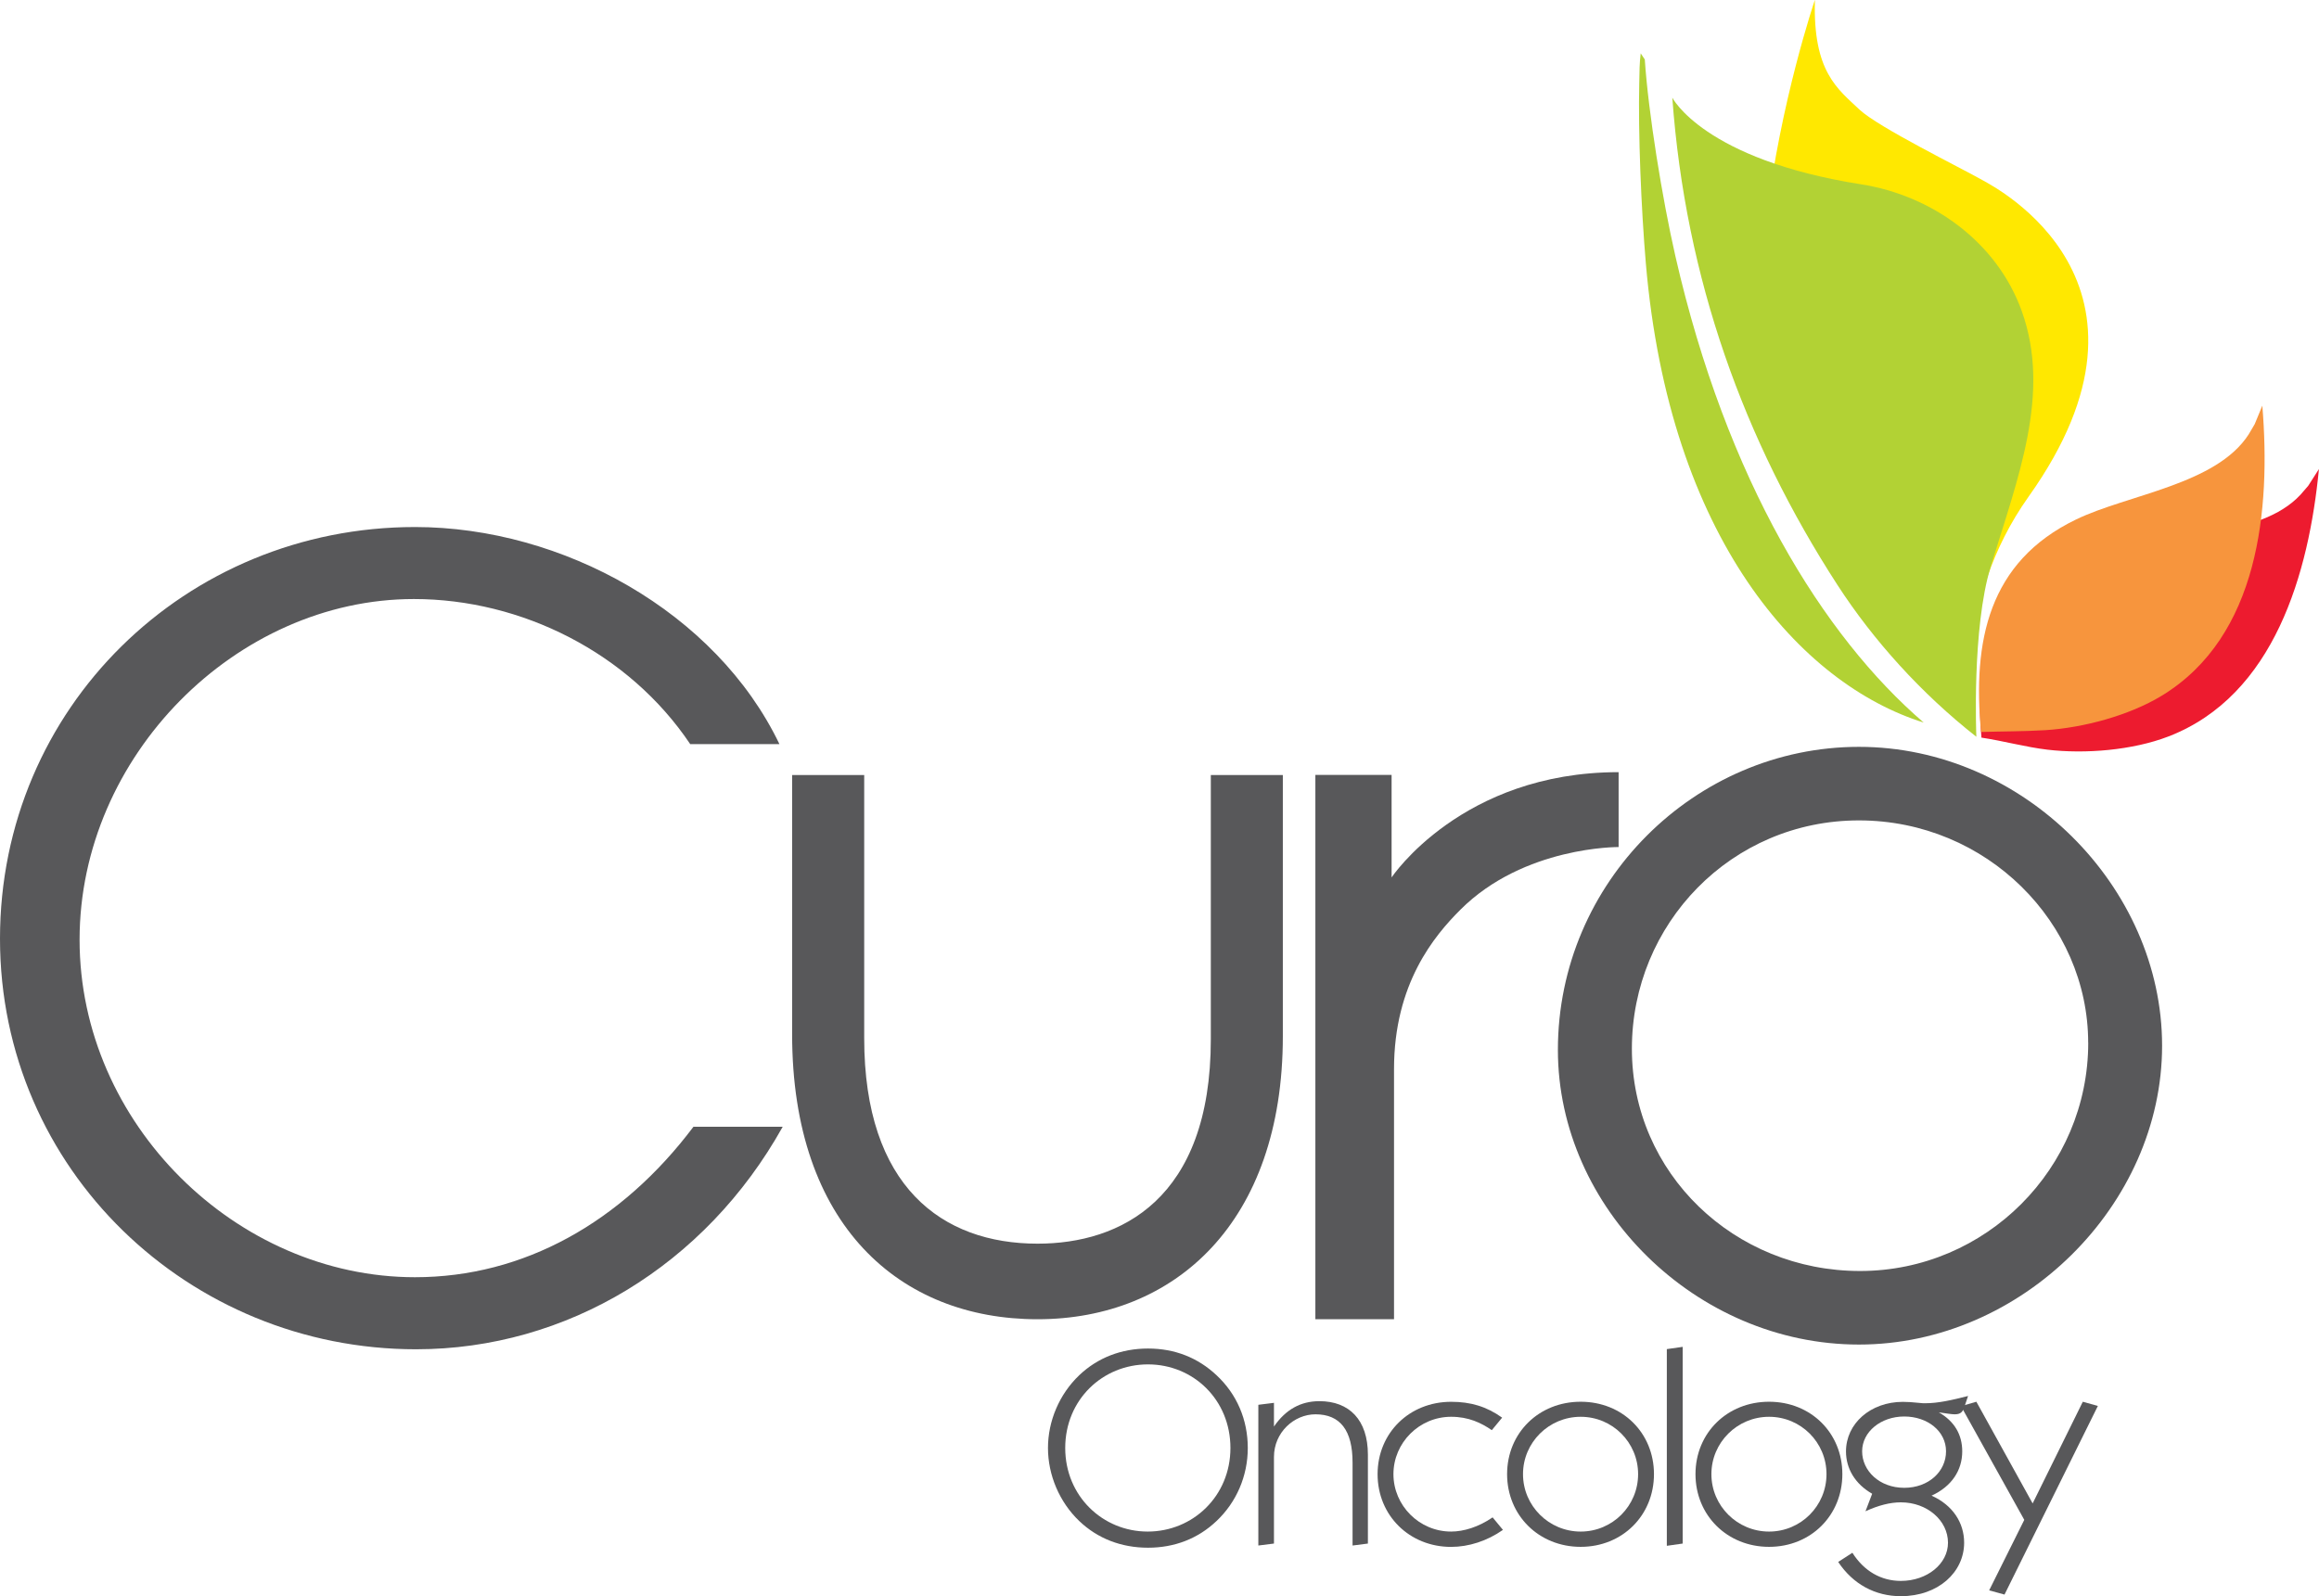
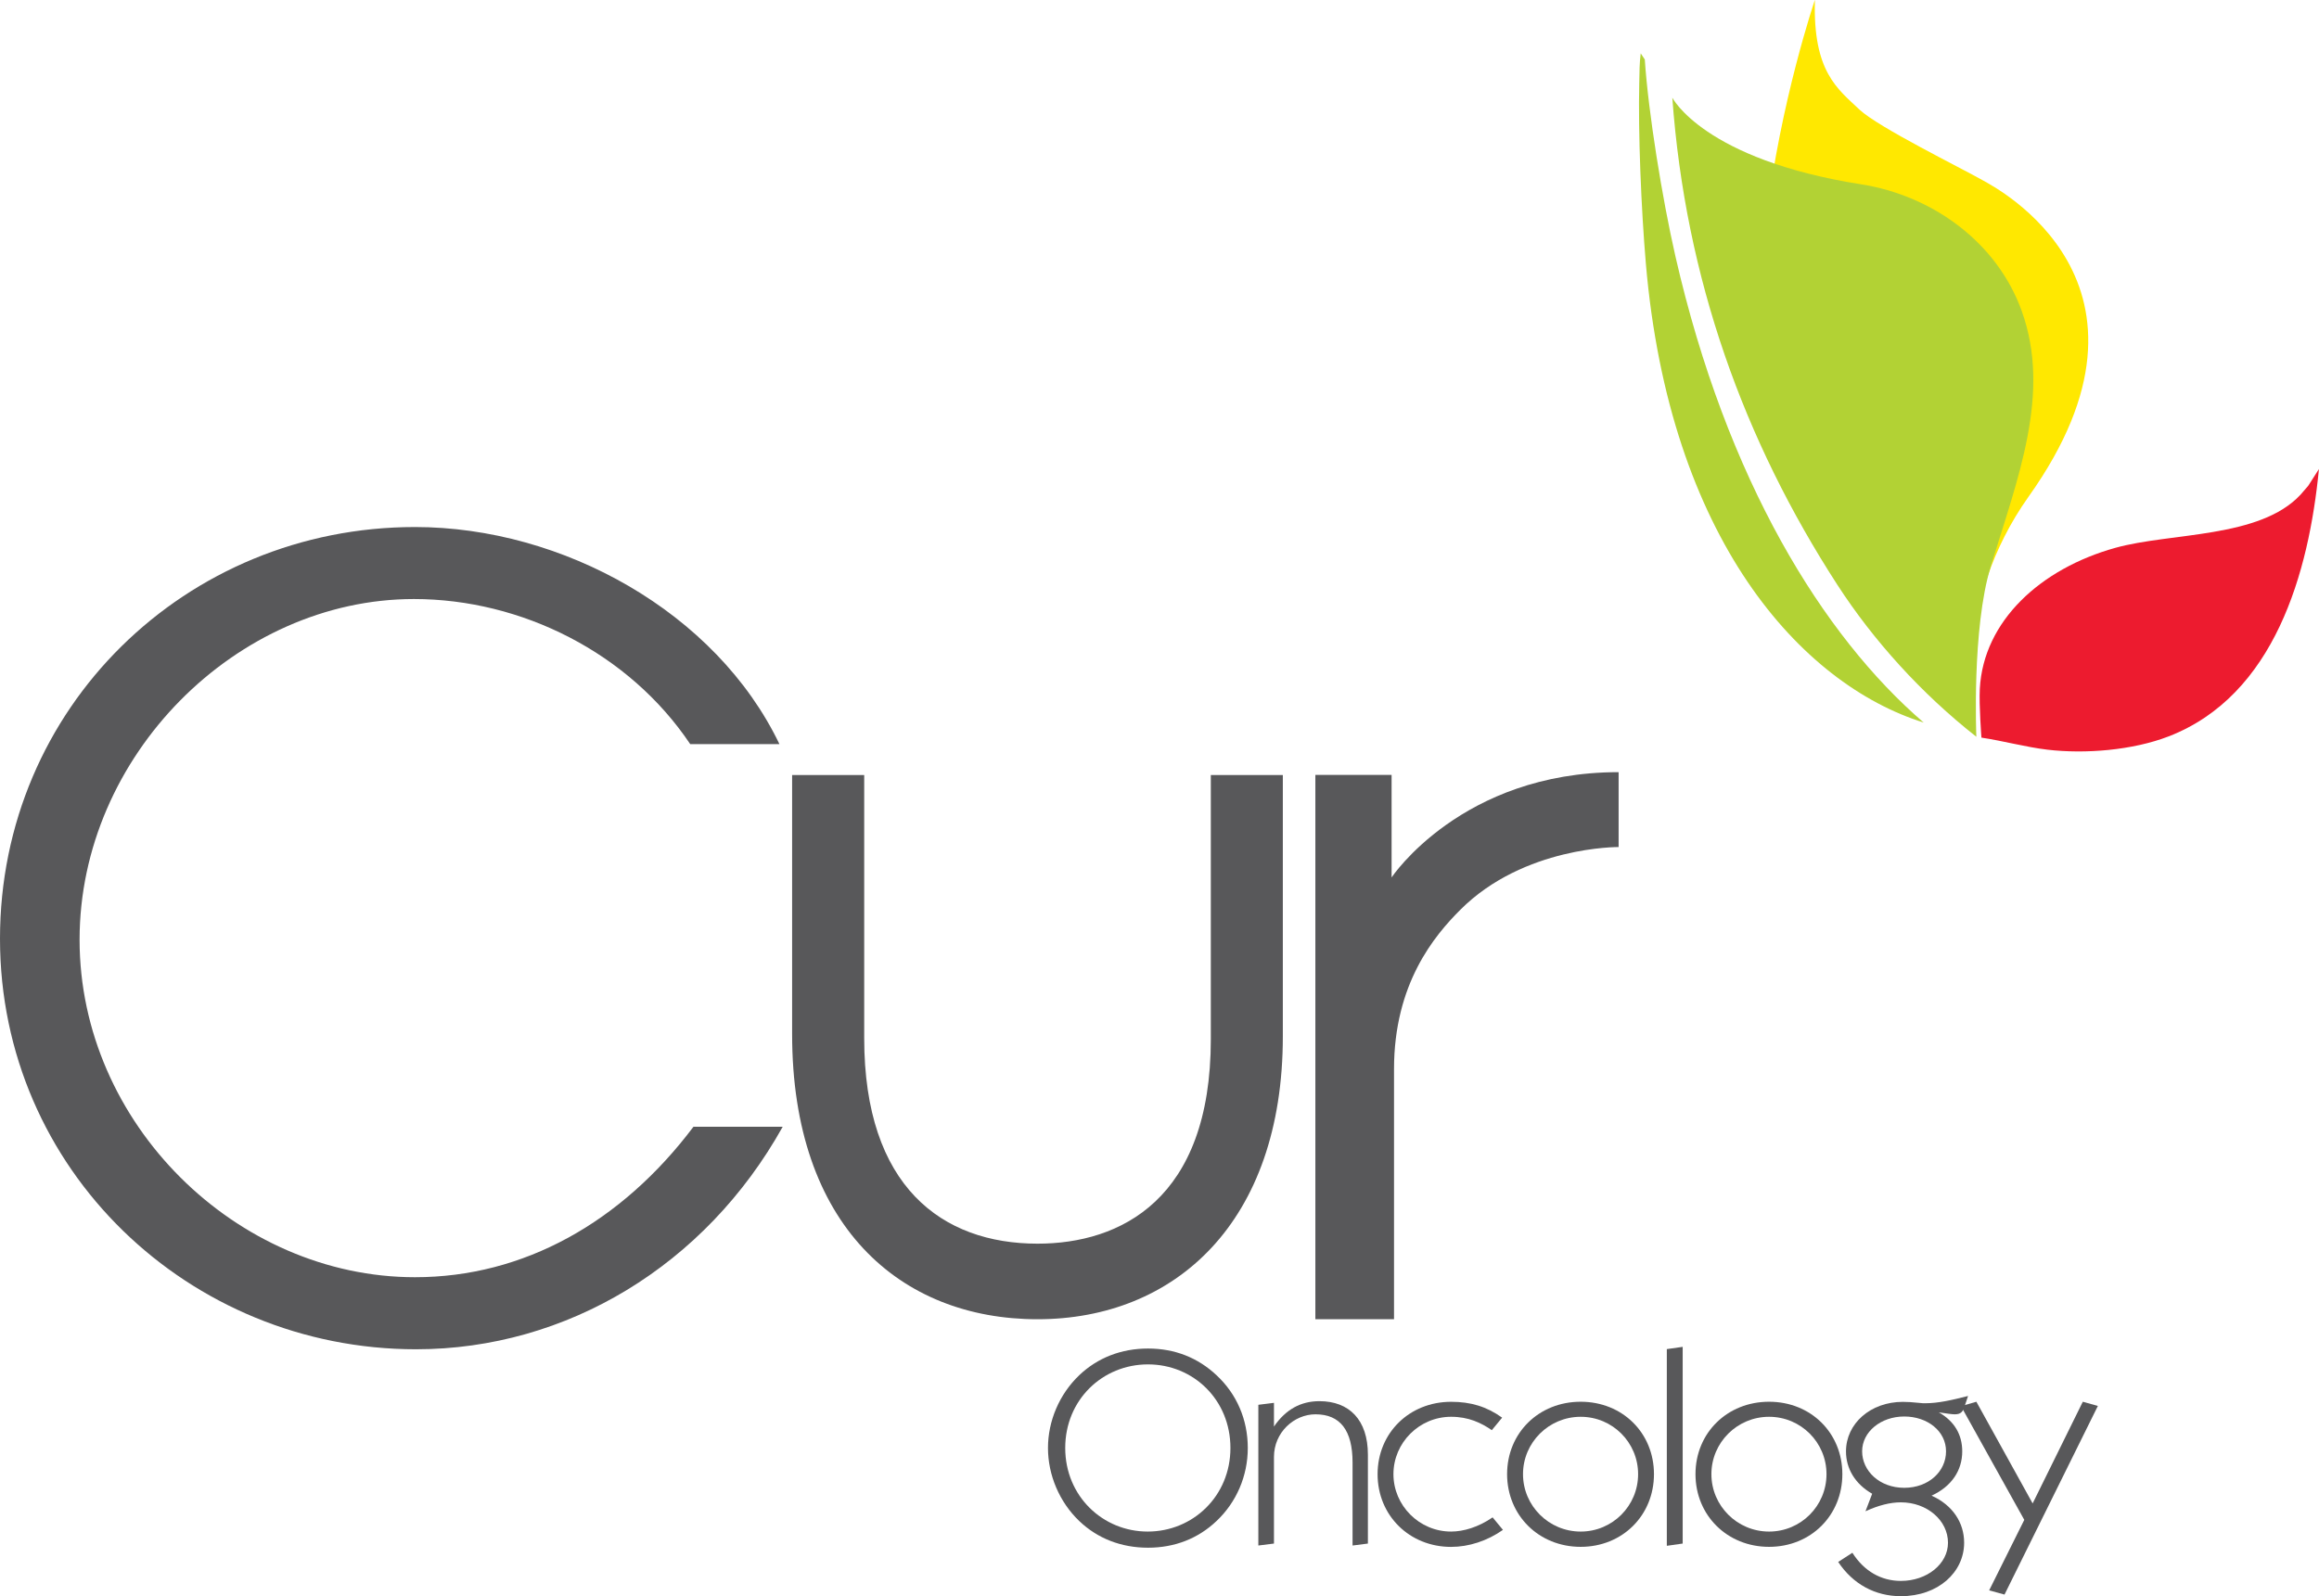
<svg xmlns="http://www.w3.org/2000/svg" id="b" viewBox="0 0 402.16 276.88">
  <g id="c">
    <path d="M314.73,0s-24.02,70.66,4.82,92.29l22.25,32.01s-3.07-19.79,10.01-38.17c26.4-37.1-5.88-53.67-7.88-54.81-3.83-2.18-18.22-9.25-21.46-12.31-3.8-3.6-8.09-6.56-7.73-19Z" style="fill:#ffe800;" />
    <path d="M343.62,127.95s-.43-5.57-.28-8.47c.62-11.75,10.53-20.84,23.5-24.45,9.63-2.68,25.01-1.61,32.1-9.2l1.35-1.56,1.86-2.91c-1.74,17.92-7.67,39.28-26.1,46.39-6.19,2.39-14.42,3.07-21.01,2.29-3.66-.43-7.69-1.53-11.43-2.09Z" style="fill:#ed1b2f;" />
-     <path d="M343.55,126.98c-1.47-15.75,1.25-29.51,16.46-36.86,8.99-4.35,24.33-6.04,29.95-14.77l1.05-1.78,1.32-3.2c1.48,17.95-.55,40.01-17.41,50.29-5.67,3.46-13.64,5.59-20.27,6-3.68.22-7.32.2-11.1.31Z" style="fill:#f7953d;" />
    <path d="M342.74,127.8c-9.52-7.47-17.86-16.71-24.09-26.33-16.25-25.09-26.36-53.16-28.64-84.53,0,0,5.43,10.73,32.73,15.03,12.33,1.94,23.58,10,27.88,22.01,5.12,14.3-.69,28.92-5.39,44.29-3.3,10.78-2.49,29.54-2.49,29.54Z" style="fill:#b2d234;" />
-     <path d="M333.61,125.34c-21.39-6.7-44.11-32-48.19-79.67-.81-9.51-1.35-22.69-1.14-31.37.05-2.16.02-3.1.25-5.05.3.47.39.6.71,1.07.61,9.19,3.02,24.11,5.3,34.09,8.88,38.88,25.59,65.9,43.07,80.93Z" style="fill:#b2d234;" />
+     <path d="M333.61,125.34c-21.39-6.7-44.11-32-48.19-79.67-.81-9.51-1.35-22.69-1.14-31.37.05-2.16.02-3.1.25-5.05.3.47.39.6.71,1.07.61,9.19,3.02,24.11,5.3,34.09,8.88,38.88,25.59,65.9,43.07,80.93" style="fill:#b2d234;" />
    <path d="M135.73,195.46c-13.42,24.05-37.47,38.59-63.58,38.59C32.81,234.05,0,202.92,0,162.83s32.25-71.41,71.97-71.41c25.54,0,52.2,14.73,63.2,37.66h-15.47c-10.63-15.85-29.27-25.17-47.92-25.17-30.76,0-57.98,27.22-57.98,59.1s27.22,58.54,58.17,58.54c18.83,0,35.8-9.51,48.29-26.1h15.47Z" style="fill:#58585a;" />
    <path d="M209.98,134.43v45.83c0,27.83-15.7,35.47-30.05,35.47-16.55,0-30.06-9.89-30.06-35.64v-45.65h-12.5v44.96c0,33.19,18.74,49.44,42.55,49.44s42.55-16.77,42.55-49.09v-45.31h-12.5Z" style="fill:#58585a;" />
    <path d="M241.33,152.21v-17.79h-13.22v94.41h13.64v-43.38c0-14.83,7.01-23.15,11.51-27.65,11.03-11.03,27.44-10.87,27.44-10.87v-12.99c-27.24,0-39.37,18.26-39.37,18.26Z" style="fill:#58585a;" />
-     <path d="M270.17,182.11c0-29.08,23.81-52.56,52.21-52.56s52.57,24.2,52.57,51.84-24.36,51.84-52.57,51.84-52.21-23.66-52.21-51.11ZM362.13,180.87c0-20.76-17.59-38.56-39.75-38.56s-39.38,17.97-39.38,39.6,17.77,38.56,39.57,38.56,39.57-17.79,39.57-39.6Z" style="fill:#58585a;" />
    <path d="M187.15,238.56c3.19-3.04,7.3-4.64,11.94-4.64s8.65,1.59,11.89,4.64c3.53,3.29,5.41,7.73,5.41,12.61s-1.98,9.42-5.41,12.66c-3.19,3.04-7.25,4.64-11.89,4.64s-8.75-1.59-11.94-4.64c-3.43-3.29-5.41-7.97-5.41-12.66s1.98-9.33,5.41-12.61ZM199.03,265.67c7.83,0,14.35-6.14,14.35-14.5s-6.43-14.5-14.3-14.5-14.35,6.14-14.35,14.5,6.52,14.5,14.3,14.5Z" style="fill:#58585a;" />
    <path d="M218.22,243.68l2.71-.34v4.11c2.03-2.95,4.64-4.4,7.88-4.4,5.17,0,8.41,3.24,8.41,9.28v15.42l-2.66.34v-14.4c0-5.56-2.13-8.36-6.43-8.36-3.72,0-7.2,3.14-7.2,7.39v15.03l-2.71.34v-24.4Z" style="fill:#58585a;" />
    <path d="M251.66,268.33c-7.25,0-12.76-5.46-12.76-12.61s5.51-12.56,12.76-12.56c3.38,0,6.14.82,8.84,2.75l-1.79,2.17c-1.84-1.26-4.01-2.32-7.06-2.32-5.51,0-10,4.49-10,9.95s4.49,9.96,10,9.96c2.17,0,4.74-.77,7.2-2.46l1.79,2.17c-2.75,1.93-5.94,2.95-8.99,2.95Z" style="fill:#58585a;" />
    <path d="M274.12,243.15c7.25,0,12.71,5.41,12.71,12.56s-5.46,12.61-12.71,12.61-12.76-5.46-12.76-12.61,5.51-12.56,12.76-12.56ZM274.12,265.67c5.51,0,9.96-4.45,9.96-9.96s-4.45-9.95-9.96-9.95-10,4.45-10,9.95,4.49,9.96,10,9.96Z" style="fill:#58585a;" />
    <path d="M289.06,234.02l2.75-.39v34.12l-2.75.39v-34.12Z" style="fill:#58585a;" />
    <path d="M306.79,243.15c7.25,0,12.71,5.41,12.71,12.56s-5.46,12.61-12.71,12.61-12.76-5.46-12.76-12.61,5.51-12.56,12.76-12.56ZM306.79,265.67c5.51,0,9.96-4.45,9.96-9.96s-4.45-9.95-9.96-9.95-10,4.45-10,9.95,4.49,9.96,10,9.96Z" style="fill:#58585a;" />
    <path d="M340.62,267.6c0,5.12-4.49,9.28-10.97,9.28-4.45,0-8.31-2.08-10.87-5.94l2.46-1.59c2.03,3.19,4.98,4.88,8.41,4.88,4.54,0,8.17-2.95,8.17-6.62,0-3.87-3.62-7.01-8.17-7.01-1.88,0-3.91.53-6.14,1.55l1.16-3.04c-2.95-1.69-4.54-4.35-4.54-7.34,0-4.83,4.25-8.6,9.86-8.6.68,0,1.69.05,2.95.19.34.05.63.05.97.05,2.17,0,4.54-.53,7.39-1.26l-.63,1.88c-.29.87-.63,1.3-1.69,1.3-.48,0-1.4-.14-2.75-.34,2.71,1.55,4.06,3.87,4.06,6.77,0,3.29-1.84,6.09-5.32,7.68,3.67,1.64,5.65,4.69,5.65,8.17ZM330.23,258.08c4.25,0,7.25-2.85,7.25-6.33s-3.19-6.04-7.25-6.04-7.3,2.66-7.3,6.04,3,6.33,7.3,6.33Z" style="fill:#58585a;" />
    <path d="M344.96,275.87l6.09-12.23-10.97-19.72,2.66-.77,9.76,17.64,8.7-17.64,2.61.73-16.19,32.72-2.66-.73Z" style="fill:#58585a;" />
  </g>
</svg>